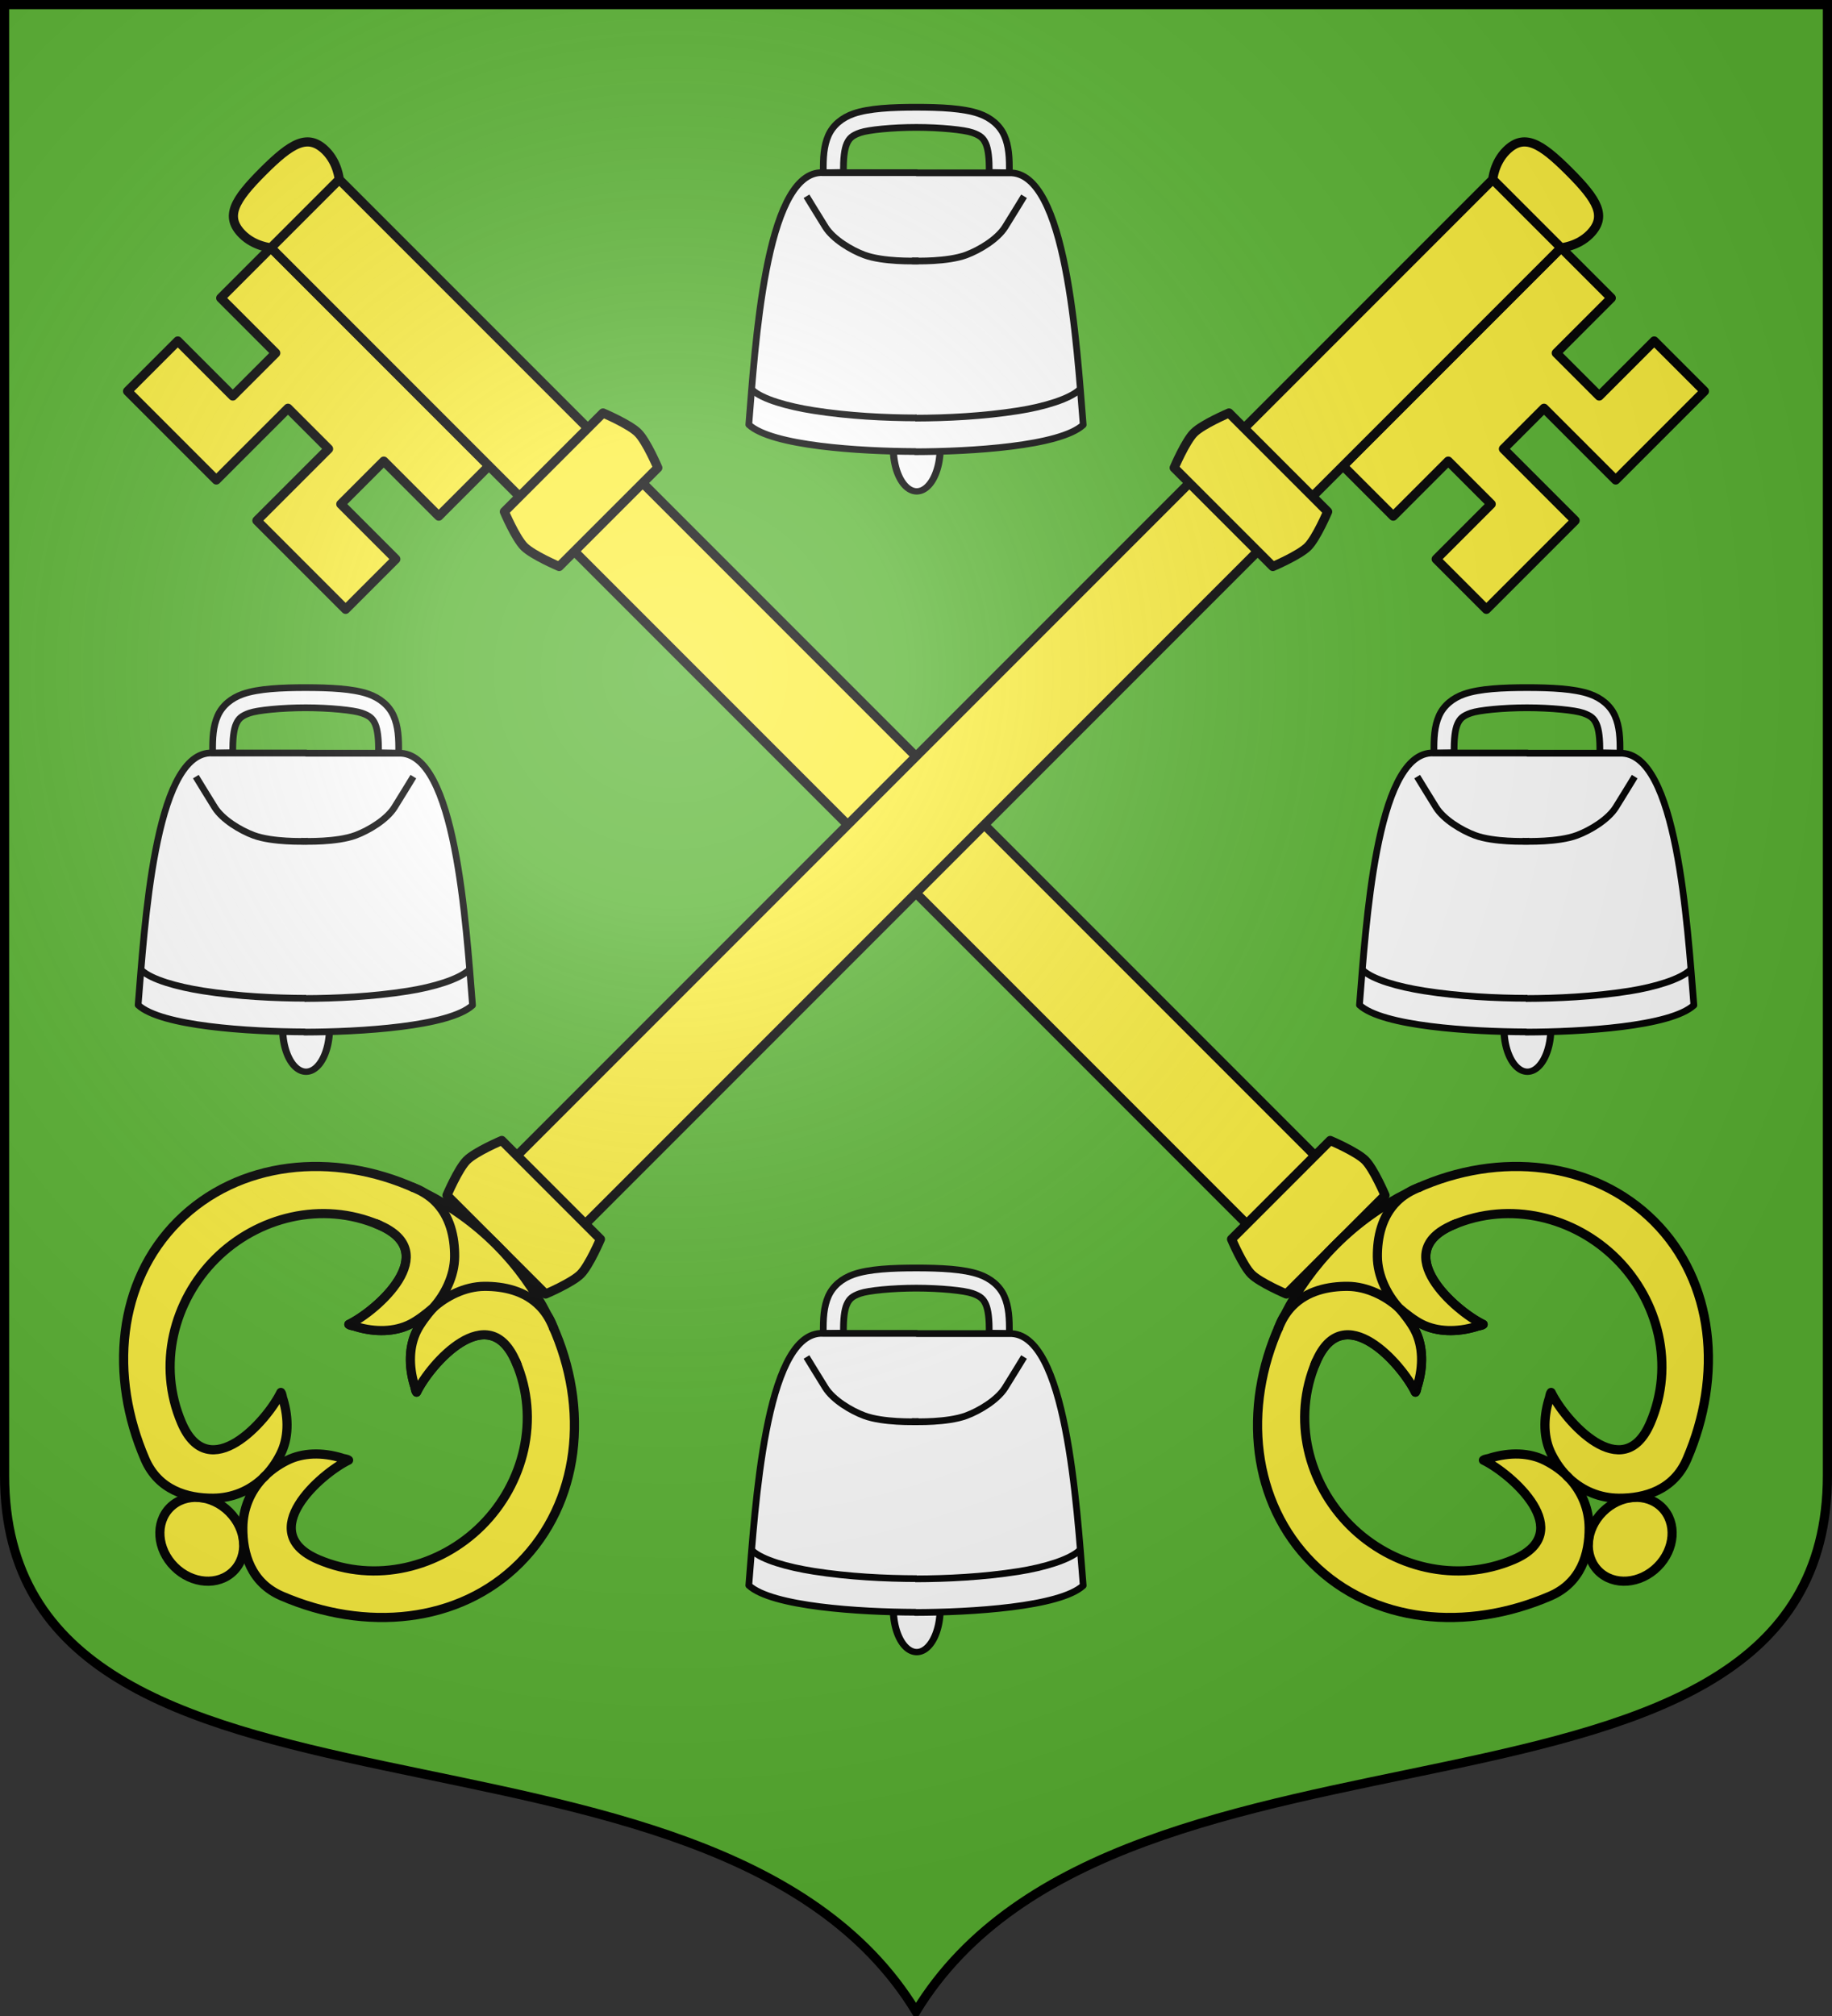
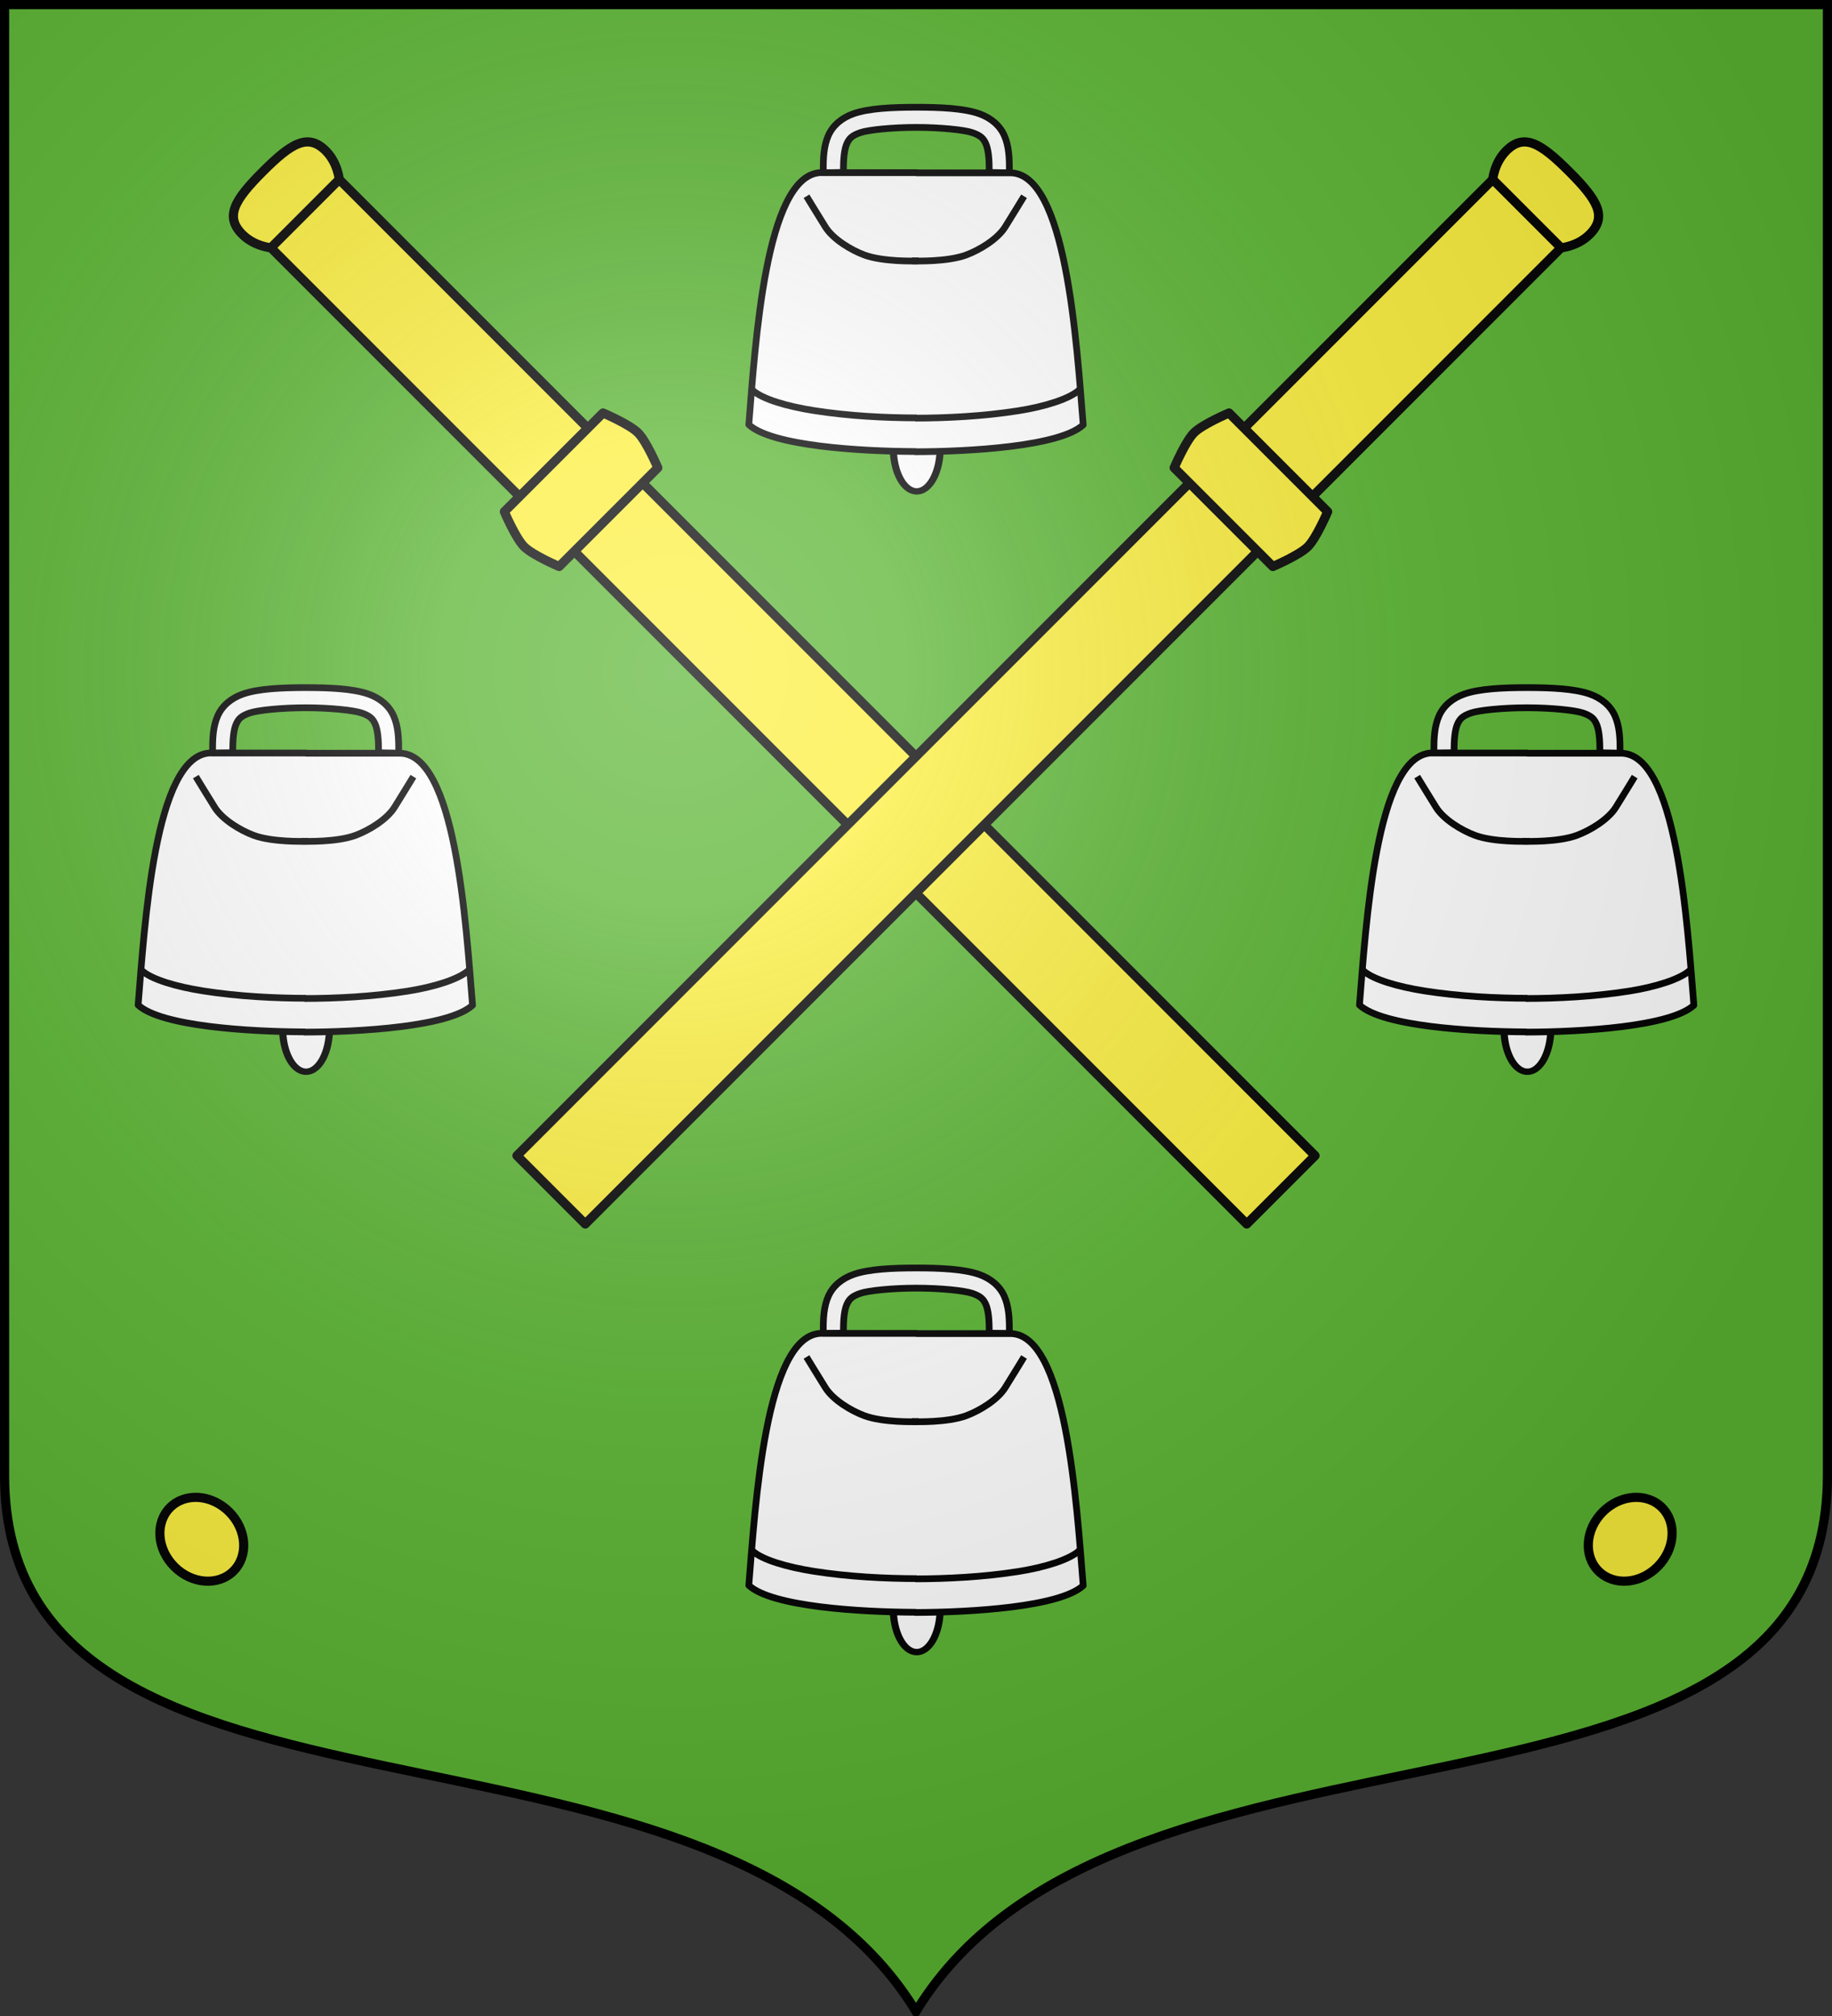
<svg xmlns="http://www.w3.org/2000/svg" xmlns:ns1="http://sodipodi.sourceforge.net/DTD/sodipodi-0.dtd" xmlns:ns2="http://www.inkscape.org/namespaces/inkscape" xmlns:xlink="http://www.w3.org/1999/xlink" width="600" height="660" id="svg2383" ns1:version="0.32" ns2:version="0.46" version="1.0" ns1:docname="Blason_de_la_ville_de_Enchenberg-A_(Moselle).svg" ns2:output_extension="org.inkscape.output.svg.inkscape">
  <rect width="100%" height="100%" fill="#333333" stroke="none" />
  <defs id="defs2385">
    <clipPath id="shield_cut">
      <path d="M -298.5,-298.5 L -298.5,183 C -298.5,312.055 -66.86,248.948 0,358.5 C 66.86,248.948 298.5,312.055 298.5,183 L 298.5,-298.5 L -298.5,-298.5 z" id="shield" />
    </clipPath>
    <radialGradient r="405" cy="-80" cx="-80" gradientUnits="userSpaceOnUse" id="Gradient1">
      <stop id="stop2521" offset="0" style="stop-color:#fff;stop-opacity:0.31" />
      <stop id="stop2523" offset="0.19" style="stop-color:#fff;stop-opacity:0.25" />
      <stop id="stop2525" offset="0.6" style="stop-color:#6b6b6b;stop-opacity:0.125" />
      <stop id="stop2527" offset="1" style="stop-color:#000;stop-opacity:0.125" />
    </radialGradient>
  </defs>
  <ns1:namedview id="base" pagecolor="#ffffff" bordercolor="#666666" borderopacity="1.0" ns2:pageopacity="0.0" ns2:pageshadow="2" ns2:zoom="1.1863636" ns2:cx="300" ns2:cy="330" ns2:document-units="px" ns2:current-layer="layer1" showgrid="false" showborder="true" ns2:showpageshadow="true" ns2:window-width="1280" ns2:window-height="977" ns2:window-x="-4" ns2:window-y="-4" ns2:object-nodes="true" objecttolerance="9" ns2:object-paths="false" />
  <g ns2:label="Fond écu" ns2:groupmode="layer" id="layer1" transform="translate(0,-392.362)">
    <use id="use2532" xlink:href="#shield" style="fill:#5ab532" x="0" y="0" width="744.094" height="1052.362" transform="translate(300,692.362)" />
    <g id="layer3" ns2:label="Meubles" transform="translate(300,692.362)" />
    <g id="layer2" ns2:label="Reflet final" transform="translate(300,692.362)" />
    <g id="g2561" ns2:label="Contour final" transform="translate(300,692.362)" />
  </g>
  <g ns2:groupmode="layer" id="layer6" ns2:label="Meubles">
    <use height="660" width="600" transform="matrix(-1,0,0,1,600,-2.8835909e-8)" id="use14500" xlink:href="#g14489" y="0" x="0" />
    <g transform="matrix(0.707,0.707,0.707,-0.707,245.175,290.661)" id="g14489">
-       <path ns1:nodetypes="ccccccccccccccccc" id="path19892" d="M 106.402,336.369 L 106.402,295.268 L 73.199,295.268 L 73.199,276.469 L 106.402,276.469 L 106.402,235.369 L 83.148,235.369 L 83.148,260.844 L 63.25,260.844 L 63.25,235.369 L 39.996,235.369 L 39.996,336.369 L 63.25,336.369 L 63.25,310.893 L 83.148,310.893 L 83.148,336.369 L 106.402,336.369 z" style="fill:#fcef3c;fill-opacity:1;stroke:#000000;stroke-width:3;stroke-linecap:butt;stroke-linejoin:round;stroke-miterlimit:4;stroke-dasharray:none;stroke-opacity:1" />
      <path ns1:nodetypes="ccccc" id="path19894" d="M 8.355,338.369 L 39.996,338.369 L 39.996,-115.663 L 8.355,-115.663 L 8.355,338.369 z" style="fill:#fcef3c;fill-opacity:1;stroke:#000000;stroke-width:3;stroke-linecap:butt;stroke-linejoin:round;stroke-miterlimit:4;stroke-dasharray:none;stroke-opacity:1" />
      <path ns1:nodetypes="cscccsc" id="path19896" d="M 24.176,355.9 C 10.912,355.9 4.852,354.331 4.84,346.134 C 4.832,340.542 8.355,336.369 8.355,336.369 L 24.176,336.369 L 39.996,336.369 C 39.996,336.369 43.52,340.542 43.512,346.134 C 43.5,354.331 37.44,355.9 24.176,355.9 z" style="fill:#fcef3c;fill-opacity:1;stroke:#000000;stroke-width:3;stroke-linecap:butt;stroke-linejoin:round;stroke-miterlimit:4;stroke-dasharray:none;stroke-opacity:1" />
-       <path ns1:nodetypes="cczcczc" style="fill:#fcef3c;fill-opacity:1;stroke:#000000;stroke-width:3;stroke-linecap:butt;stroke-linejoin:round;stroke-miterlimit:4;stroke-dasharray:none;stroke-opacity:1" d="M 1.324,-115.663 L 47.027,-115.663 C 47.027,-115.663 50.543,-124.373 50.543,-128.358 C 50.543,-132.343 47.027,-141.053 47.027,-141.053 L 1.324,-141.053 C 1.324,-141.053 -2.192,-132.343 -2.192,-128.358 C -2.192,-124.373 1.324,-115.663 1.324,-115.663 z" id="path19898" />
-       <path style="fill:#fcef3c;stroke:#000000;stroke-width:3;stroke-linecap:butt;stroke-linejoin:miter;marker:none;stroke-miterlimit:4;stroke-dasharray:none;stroke-dashoffset:0;stroke-opacity:1;visibility:visible;display:inline;overflow:visible;enable-background:accumulate" d="M 24.176,-264.784 C 32.292,-264.784 38.872,-270.468 38.872,-277.479 C 38.872,-284.49 32.292,-290.174 24.176,-290.174 C 16.059,-290.174 9.479,-284.49 9.479,-277.479 C 9.479,-270.468 16.059,-264.784 24.176,-264.784 z" id="path19902" />
-       <path ns1:nodetypes="cccsssscccssscccccccssscccssssccc" id="path19904" d="M 24.176,-141.053 C 14.107,-141.053 4.492,-142.726 -4.369,-145.692 C -5.393,-145.959 -6.427,-146.258 -7.478,-146.73 C -35.421,-157.284 -54.959,-181.397 -54.959,-209.413 C -54.959,-237.428 -35.185,-261.114 -7.478,-272.096 C 2.727,-276.14 11.338,-271.396 17.322,-265.321 C 21.754,-260.822 23.915,-255.24 24.176,-249.574 C 24.332,-246.174 23.782,-242.738 22.692,-239.503 C 20.911,-234.041 16.423,-229.373 10.61,-226.258 C 9.981,-226.034 9.212,-225.255 8.49,-225.16 C 11.845,-234.808 13.691,-263.67 -7.478,-255.189 C -26.438,-247.593 -37.578,-228.854 -37.578,-209.413 C -37.578,-189.971 -26.433,-171.222 -7.478,-163.636 C 13.697,-155.162 11.845,-184.018 8.49,-193.666 C 9.212,-193.571 9.981,-192.791 10.61,-192.567 C 16.423,-189.452 20.911,-184.784 22.692,-179.322 C 23.782,-176.087 24.332,-172.651 24.176,-169.251 C 24.025,-172.53 23.95,-173.613 25.659,-179.322 C 27.44,-184.784 31.929,-189.452 37.742,-192.567 C 38.371,-192.791 39.139,-193.571 39.861,-193.666 C 36.506,-184.018 34.657,-155.159 55.83,-163.636 C 74.766,-171.218 85.858,-189.971 85.858,-209.413 C 85.858,-228.854 74.771,-247.596 55.83,-255.189 C 34.662,-263.674 36.506,-234.808 39.861,-225.16 C 39.139,-225.255 38.371,-226.034 37.742,-226.258 C 31.929,-229.373 27.44,-234.041 25.659,-239.503 C 24.57,-242.738 24.019,-246.174 24.176,-249.574 C 24.436,-255.24 26.597,-260.822 31.029,-265.321 C 37.014,-271.396 45.625,-276.14 55.83,-272.096 C 83.537,-261.114 103.31,-237.428 103.31,-209.413 C 103.31,-181.397 83.773,-157.284 55.83,-146.73 C 54.583,-146.171 53.363,-145.784 52.155,-145.509 C 43.45,-142.661 34.032,-141.053 24.176,-141.053 z" style="fill:#fcef3c;fill-opacity:1;stroke:#000000;stroke-width:3;stroke-linecap:butt;stroke-linejoin:round;stroke-miterlimit:4;stroke-dasharray:none;stroke-opacity:1" />
-       <path ns1:nodetypes="ccsccccc" id="path19906" d="M 55.83,-146.73 C 53.278,-145.718 50.817,-145.233 48.481,-145.204 C 41.474,-145.117 35.518,-148.948 31.029,-153.504 C 26.597,-158.004 24.436,-164.684 24.176,-170.35 C 24.316,-172.902 24.842,-176.896 25.659,-179.322 C 27.44,-184.784 31.929,-189.452 37.742,-192.567 C 38.371,-192.791 39.139,-193.571 39.861,-193.666 C 36.506,-184.018 34.662,-155.151 55.83,-163.636" style="fill:#fcef3c;fill-opacity:1;stroke:#000000;stroke-width:3;stroke-linecap:square;stroke-linejoin:round;stroke-miterlimit:4;stroke-dasharray:none;stroke-opacity:1" />
-       <path style="fill:#fcef3c;fill-opacity:1;stroke:#000000;stroke-width:3;stroke-linecap:square;stroke-linejoin:round;stroke-miterlimit:4;stroke-dasharray:none;stroke-opacity:1" d="M -7.478,-146.73 C -4.927,-145.718 -2.466,-145.233 -0.13,-145.204 C 6.878,-145.117 12.833,-148.948 17.322,-153.504 C 21.754,-158.004 23.915,-164.684 24.176,-170.35 C 24.036,-172.902 23.509,-176.896 22.692,-179.322 C 20.911,-184.784 16.423,-189.452 10.61,-192.567 C 9.981,-192.791 9.212,-193.571 8.49,-193.666 C 11.845,-184.018 13.689,-155.151 -7.478,-163.636" id="path19908" ns1:nodetypes="ccsccccc" />
+       <path style="fill:#fcef3c;stroke:#000000;stroke-width:3;stroke-linecap:butt;stroke-linejoin:miter;marker:none;stroke-miterlimit:4;stroke-dasharray:none;stroke-dashoffset:0;stroke-opacity:1;visibility:visible;display:inline;overflow:visible;enable-background:accumulate" d="M 24.176,-264.784 C 32.292,-264.784 38.872,-270.468 38.872,-277.479 C 38.872,-284.49 32.292,-290.174 24.176,-290.174 C 16.059,-290.174 9.479,-284.49 9.479,-277.479 C 9.479,-270.468 16.059,-264.784 24.176,-264.784 " id="path19902" />
      <path id="path19921" d="M 1.324,221.212 L 47.027,221.212 C 47.027,221.212 50.543,212.502 50.543,208.517 C 50.543,204.532 47.027,195.822 47.027,195.822 L 1.324,195.822 C 1.324,195.822 -2.192,204.532 -2.192,208.517 C -2.192,212.502 1.324,221.212 1.324,221.212 z" style="fill:#fcef3c;fill-opacity:1;stroke:#000000;stroke-width:3;stroke-linecap:butt;stroke-linejoin:round;stroke-miterlimit:4;stroke-dasharray:none;stroke-opacity:1" ns1:nodetypes="cczcczc" />
    </g>
    <g id="g9558" transform="matrix(1.1,0,0,1.1,-738.596,-673.447)">
      <g id="g9416" transform="translate(1162.579,11.507)">
        <path style="fill:none;fill-opacity:1;fill-rule:nonzero;stroke:#e20909;stroke-width:1;stroke-linecap:butt;stroke-linejoin:round;stroke-miterlimit:4;stroke-dashoffset:0;stroke-opacity:1" d="M -428,824.823 L -400,824.823 L -400,907.823 C -416.473,907.79 -443.116,906.197 -450,899.823 C -448.031,875.681 -445.026,824.254 -428,824.823 z" id="rect8874" ns1:nodetypes="ccccc" />
        <path style="opacity:1;fill:#ffffff;fill-opacity:1;fill-rule:nonzero;stroke:#000000;stroke-width:2;stroke-linecap:butt;stroke-linejoin:round;stroke-miterlimit:4;stroke-dasharray:none;stroke-dashoffset:0;stroke-opacity:1" d="M -400.125,413 C -407.333,413 -414.22,413.321 -418.781,414.906 C -422.226,416.104 -424.949,418.331 -426.312,421.406 C -427.676,424.481 -427.899,428.045 -427.812,432.531 L -421.812,432.406 C -421.893,428.242 -421.529,425.459 -420.812,423.844 C -420.096,422.228 -419.227,421.402 -416.812,420.562 C -414.41,419.727 -407.251,419 -400.125,419 C -392.999,419 -385.84,419.727 -383.438,420.562 C -381.023,421.402 -380.154,422.228 -379.438,423.844 C -378.721,425.459 -378.357,428.242 -378.438,432.406 L -372.438,432.531 C -372.351,428.045 -372.574,424.481 -373.938,421.406 C -375.301,418.331 -378.024,416.104 -381.469,414.906 C -386.03,413.321 -392.917,413 -400.125,413 z" transform="translate(0,392.362)" id="path8879" ns1:nodetypes="cssccsszssccssz" />
        <path ns1:type="arc" style="opacity:1;fill:#ffffff;fill-opacity:1;fill-rule:nonzero;stroke:#000000;stroke-width:1.305;stroke-linecap:square;stroke-linejoin:round;stroke-miterlimit:4;stroke-dasharray:none;stroke-dashoffset:0;stroke-opacity:1" id="path9399" ns1:cx="-399.29501" ns1:cy="518.06897" ns1:rx="4.2911878" ns1:ry="8.9042149" d="M -395.004,518.069 A 4.291,8.904 0 1 1 -403.586,518.069 A 4.291,8.904 0 1 1 -395.004,518.069 z" transform="matrix(1.625,0,0,1.446,248.854,157.681)" />
        <path style="fill:#ffffff;fill-opacity:1;fill-rule:nonzero;stroke:#000000;stroke-width:2;stroke-linecap:butt;stroke-linejoin:round;stroke-miterlimit:4;stroke-dashoffset:0;stroke-opacity:1" d="M -428.781,432.469 C -445.113,433.489 -448.061,483.704 -450,507.469 C -443.173,513.79 -416.939,515.41 -400.438,515.469 L -400.438,515.531 C -383.965,515.498 -357.321,513.905 -350.438,507.531 C -352.407,483.389 -355.412,431.962 -372.438,432.531 L -400,432.531 L -400,432.469 L -428,432.469 C -428.266,432.46 -428.522,432.453 -428.781,432.469 z" transform="translate(0,392.362)" id="path8877" />
        <path style="fill:none;fill-opacity:1;fill-rule:nonzero;stroke:#000000;stroke-width:2;stroke-linecap:butt;stroke-linejoin:round;stroke-miterlimit:4;stroke-dashoffset:0;stroke-opacity:1" d="M -400,897.823 C -409.422,897.804 -420.172,897.275 -430.648,895.633 C -438.487,894.404 -446.015,892.255 -448.961,889.526" id="path8881" ns1:nodetypes="csc" />
        <path ns1:nodetypes="csc" id="path9409" d="M -400.438,897.893 C -391.015,897.874 -380.266,897.345 -369.79,895.703 C -361.95,894.474 -354.493,892.176 -351.547,889.448" style="fill:none;fill-opacity:1;fill-rule:nonzero;stroke:#000000;stroke-width:2;stroke-linecap:butt;stroke-linejoin:round;stroke-miterlimit:4;stroke-dashoffset:0;stroke-opacity:1" />
      </g>
      <path ns1:nodetypes="cssc" id="path9545" d="M 762.142,862.62 C 762.142,862.62 752.59,862.926 746.976,860.839 C 742.968,859.349 737.679,856.144 735.399,852.528 C 734.049,850.385 730.279,844.216 730.279,844.216" style="opacity:1;fill:none;fill-opacity:1;fill-rule:nonzero;stroke:#000000;stroke-width:2;stroke-linecap:square;stroke-linejoin:round;stroke-miterlimit:4;stroke-dasharray:none;stroke-dashoffset:0;stroke-opacity:1" />
      <path style="opacity:1;fill:none;fill-opacity:1;fill-rule:nonzero;stroke:#000000;stroke-width:2;stroke-linecap:square;stroke-linejoin:round;stroke-miterlimit:4;stroke-dasharray:none;stroke-dashoffset:0;stroke-opacity:1" d="M 762.142,862.62 C 762.142,862.62 771.693,862.926 777.308,860.839 C 781.315,859.349 786.604,856.144 788.884,852.528 C 790.234,850.385 794.004,844.216 794.004,844.216" id="path9547" ns1:nodetypes="cssc" />
    </g>
    <use x="0" y="0" xlink:href="#g9558" id="use9621" transform="translate(400,0)" width="600" height="660" />
    <use x="0" y="0" xlink:href="#g9558" id="use9623" transform="translate(200,-190)" width="600" height="660" />
    <use x="0" y="0" xlink:href="#use9623" id="use9625" transform="translate(0,380)" width="600" height="660" />
  </g>
  <g ns2:groupmode="layer" id="layer7" ns2:label="Reflet final" ns1:insensitive="true">
    <use transform="translate(300,300)" id="use2536" xlink:href="#shield" style="fill:url(#Gradient1)" x="0" y="0" width="744.094" height="1052.362" />
  </g>
  <g ns2:groupmode="layer" id="layer5" ns2:label="Contour final" ns1:insensitive="true">
    <use transform="translate(300,300)" id="use2539" style="fill:none;stroke:#000000;stroke-width:3" xlink:href="#shield" x="0" y="0" width="744.094" height="1052.362" />
  </g>
</svg>